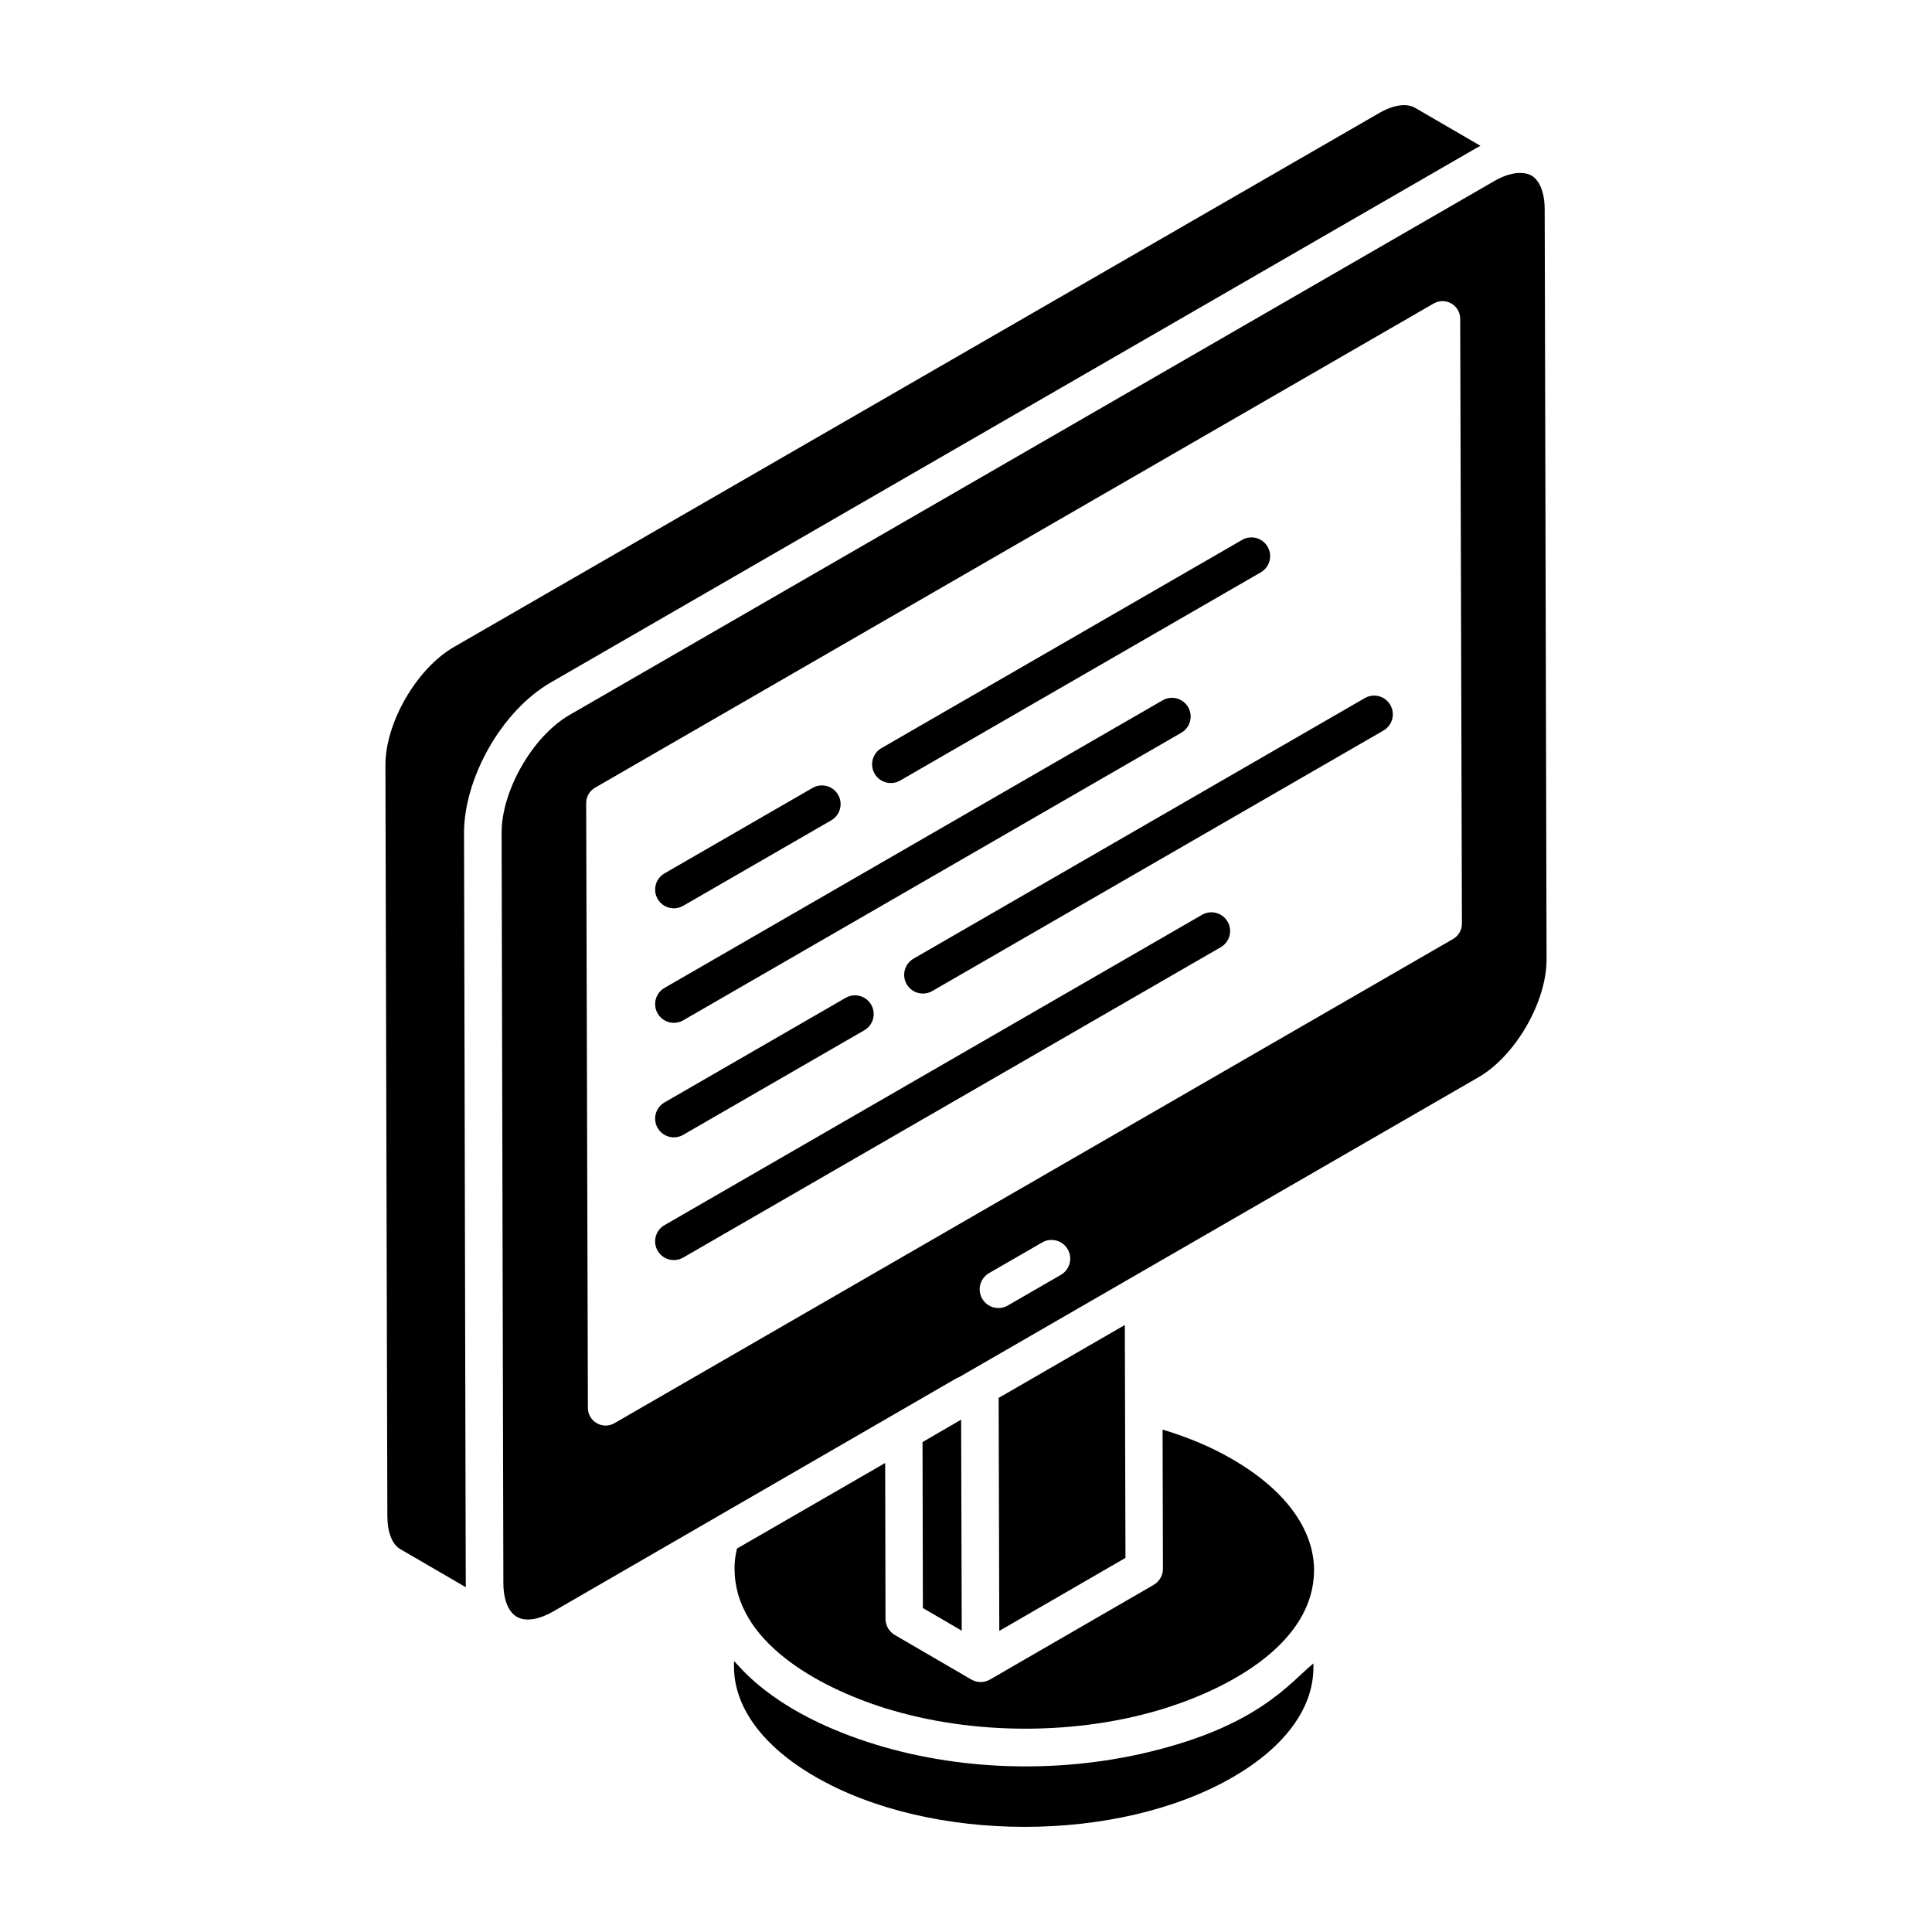
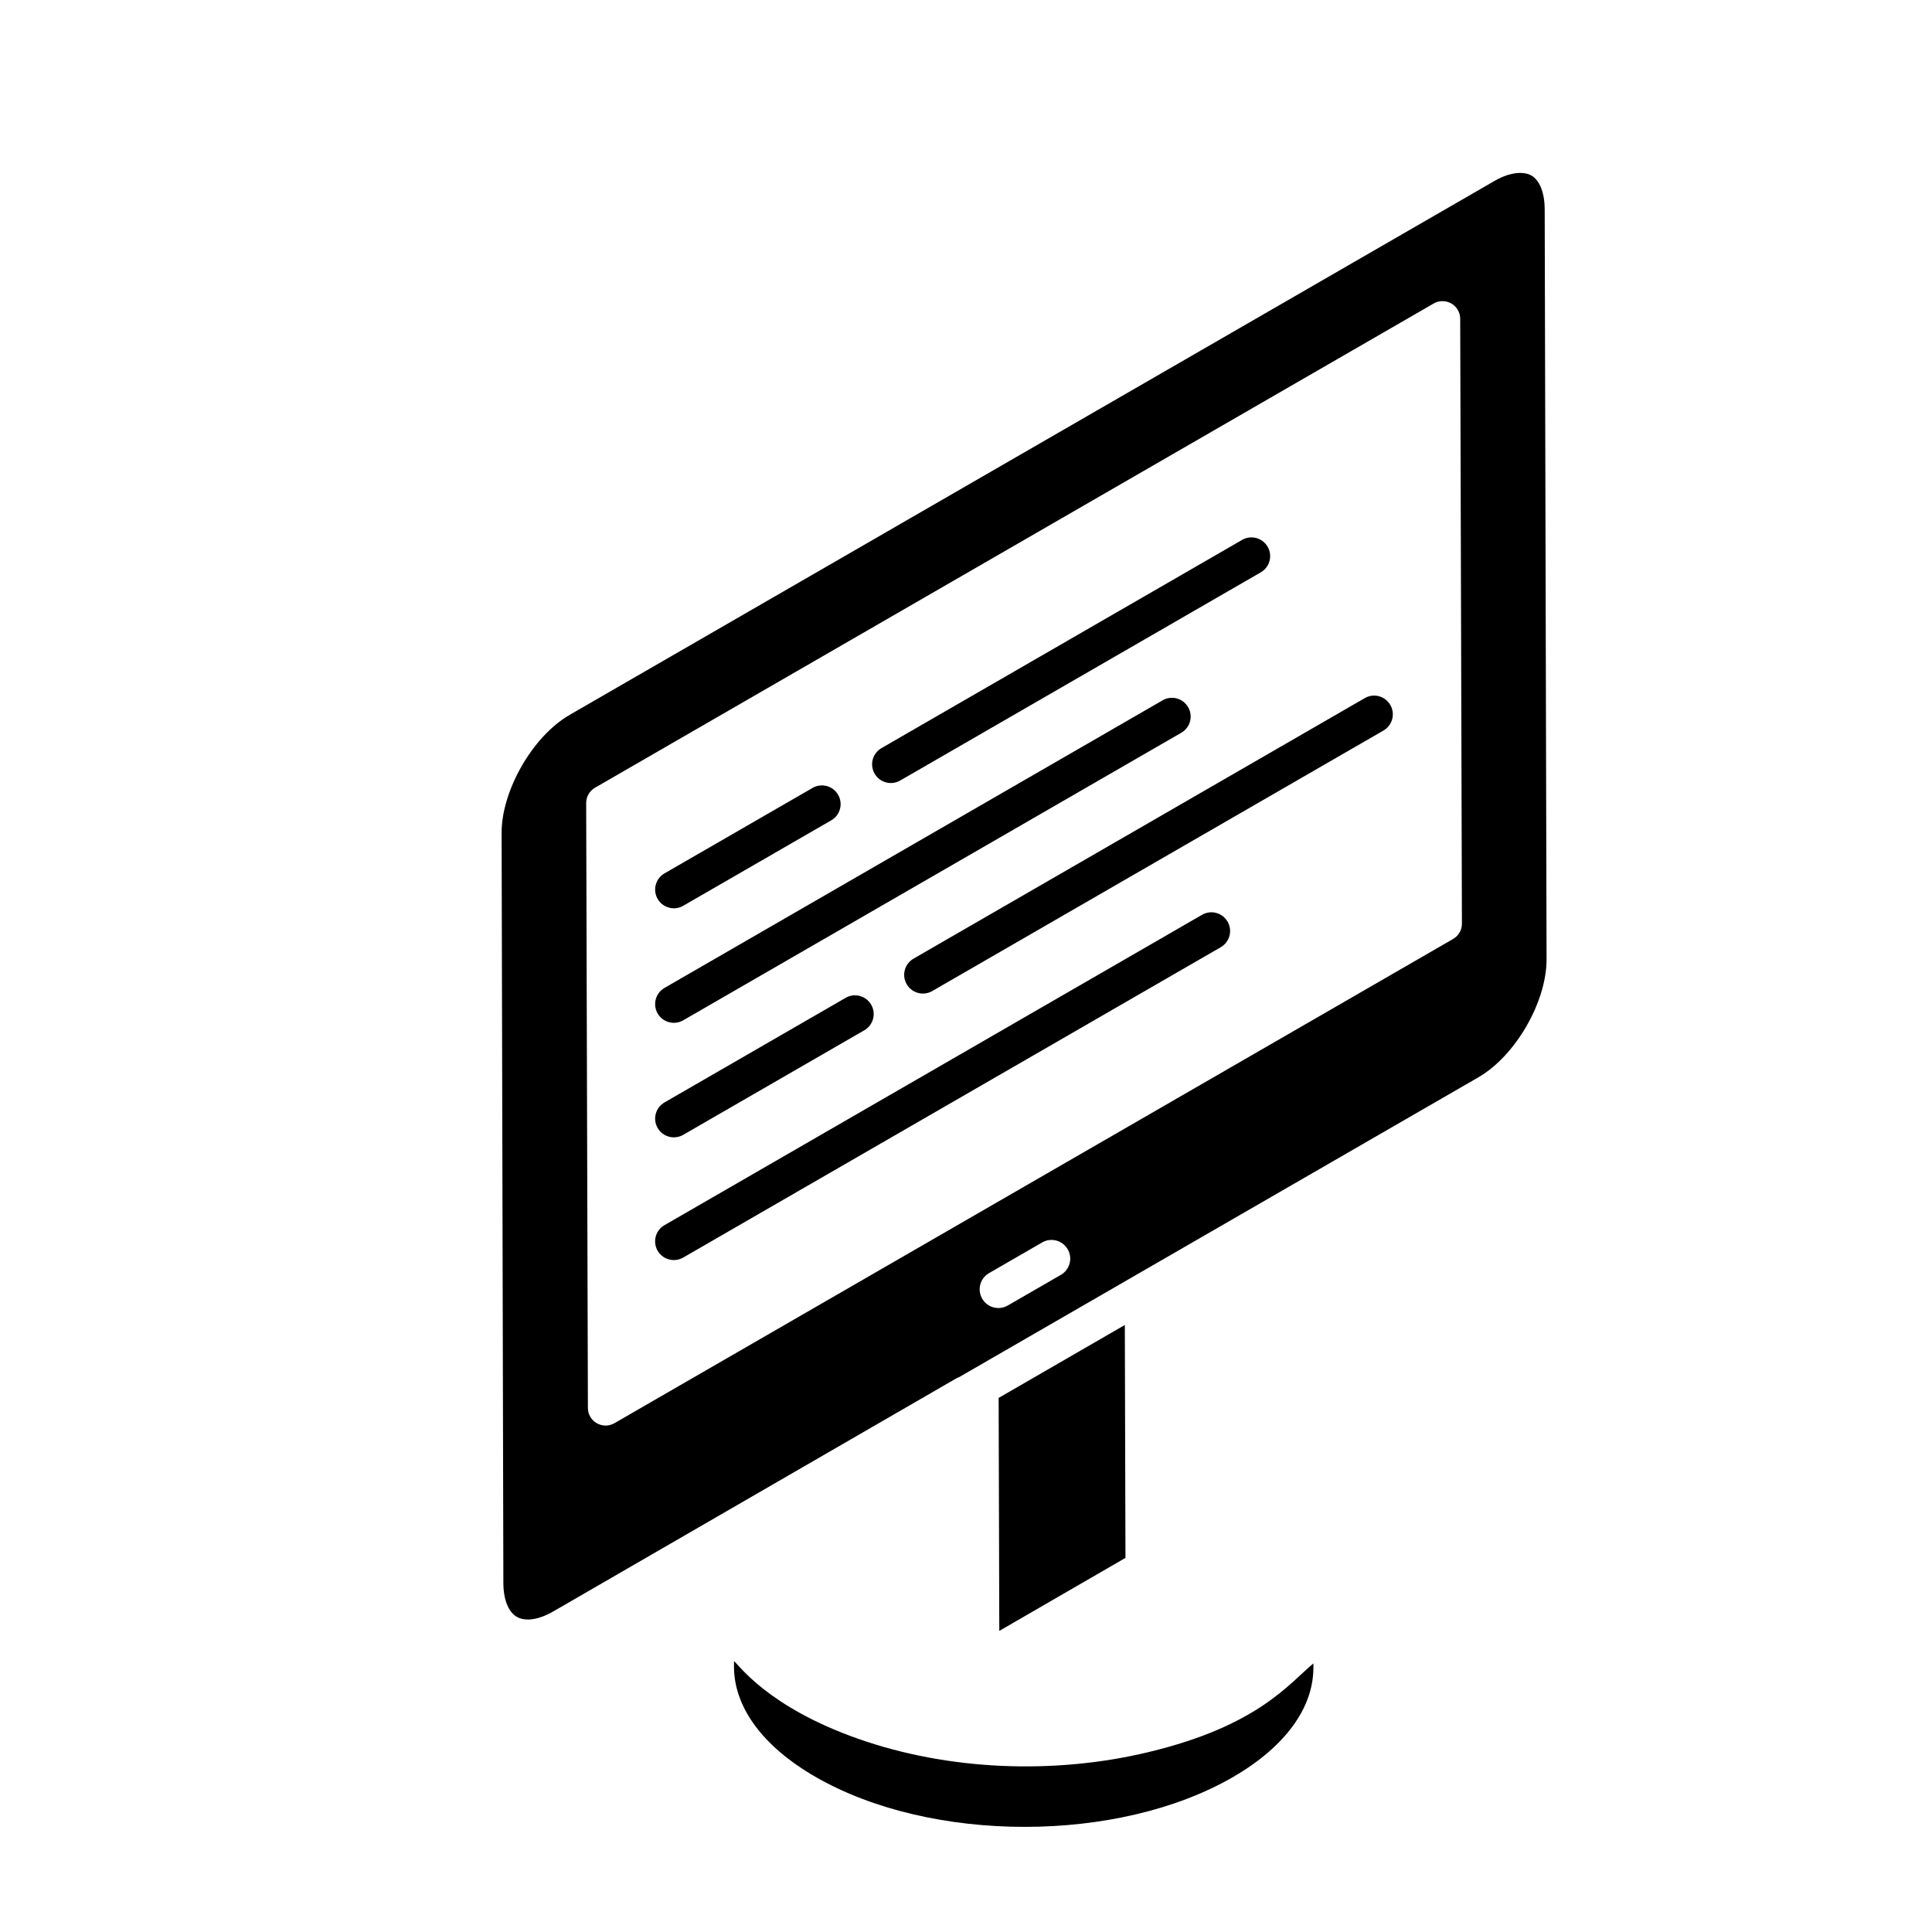
<svg xmlns="http://www.w3.org/2000/svg" fill="#000000" width="800px" height="800px" version="1.1" viewBox="144 144 512 512">
  <g>
    <path d="m448.35 608.33c-25.172 6.043-53.184 4.836-76.941-3.539-23.883-8.395-31.594-19.559-32.887-20.574l-0.008 1.355c-0.035 10.836 7.621 21.25 21.559 29.293 30.652 17.703 80.355 17.695 110.8 0.008 13.633-7.926 21.16-18.184 21.191-28.875l0.008-1.176c-6.453 5.309-14.609 16.539-43.727 23.508z" />
-     <path d="m470.53 530.68c-5.34-3.117-11.52-5.742-18.434-7.824 0.004 0.977 0.098 38.902 0.094 36.859 0.004 1.777-0.941 3.418-2.481 4.309-0.965 0.559-46.199 26.719-43.34 25.066-1.535 0.891-3.418 0.891-4.953 0.008-8.637-5.027-21.305-12.406-20.289-11.816-1.52-0.887-2.457-2.512-2.461-4.277l-0.086-41.297-39.285 22.68c-0.426 1.797-0.629 3.543-0.645 5.227 0 0.043 0.023 0.082 0.023 0.125-0.051 19.051 21.746 31.254 39.859 36.934 23.32 7.289 51.395 7.262 74.582-0.086 17.844-5.672 38.914-17.594 39.117-36.234v-0.195c0-0.012 0.008-0.023 0.008-0.039-0.035-10.922-7.738-21.379-21.711-29.438z" />
-     <path d="m290 324.84 245.14-141.55c0.398-0.227 0.793-0.441 1.191-0.648l-17.281-10.047c-2.34-1.34-5.785-0.828-9.711 1.453l-245.16 141.49c-9.832 5.734-18.102 20.082-18.039 31.316 0.703 272.46 0.461 178.49 0.512 198.82 0 4.398 1.258 7.625 3.457 8.875l17.352 10.09c-0.051-1.191-0.008 7.812-0.488-199.83-0.039-14.285 9.703-32.281 23.02-39.965z" />
-     <path d="m398.71 520.22-10.23 5.945 0.094 43.984 10.297 6c-0.012-3-0.16-56.988-0.16-55.93z" />
    <path d="m377.6 342.26 95.566-55.176c2.359-1.375 5.402-0.562 6.773 1.816 1.371 2.371 0.559 5.402-1.816 6.773l-95.566 55.176c-2.363 1.367-5.402 0.559-6.773-1.816-1.371-2.371-0.559-5.402 1.816-6.773zm-57.5 33.195 39.234-22.648c2.352-1.371 5.398-0.566 6.773 1.816 1.371 2.371 0.559 5.402-1.816 6.773l-39.234 22.648c-2.363 1.367-5.402 0.559-6.773-1.816-1.371-2.371-0.559-5.402 1.816-6.773zm0 30.352 132-76.211c2.363-1.375 5.398-0.562 6.773 1.816 1.371 2.371 0.559 5.402-1.816 6.773l-132 76.211c-2.363 1.367-5.402 0.559-6.773-1.816-1.371-2.371-0.559-5.402 1.816-6.773zm0 30.348 48-27.715c2.359-1.371 5.394-0.562 6.773 1.816 1.371 2.371 0.559 5.402-1.816 6.773l-48 27.715c-2.363 1.367-5.402 0.559-6.773-1.816-1.371-2.371-0.559-5.402 1.816-6.773zm147.41-41.133-142.46 82.246c-2.363 1.367-5.402 0.559-6.773-1.816-1.371-2.371-0.559-5.402 1.816-6.773l142.46-82.246c2.359-1.375 5.394-0.562 6.773 1.816 1.371 2.371 0.555 5.402-1.816 6.773zm43.125-57.422-119.58 69.039c-2.363 1.367-5.402 0.559-6.773-1.816-1.371-2.371-0.559-5.402 1.816-6.773l119.58-69.039c2.359-1.379 5.402-0.566 6.773 1.816 1.367 2.371 0.555 5.402-1.82 6.773z" />
    <path d="m442.26 556.86-0.168-61.723-33.441 19.324 0.172 61.742c0.949-0.555 35.645-20.621 33.438-19.344z" />
    <path d="m553.36 199.48c-0.016-4.418-1.312-7.695-3.574-9.004-0.02-0.012-0.047-0.012-0.07-0.023-0.719-0.402-1.594-0.574-2.527-0.617-0.266-0.016-0.535-0.008-0.812 0.004-0.711 0.039-1.465 0.164-2.254 0.387-0.219 0.059-0.43 0.098-0.656 0.172-1.074 0.359-2.195 0.848-3.356 1.52l-245.13 141.52c-10.023 5.789-18.109 20.352-18.047 31.316 0.047 20.371-0.172-73.699 0.465 198.77 0.016 4.391 1.316 7.66 3.574 8.957 2.277 1.316 5.805 0.781 9.676-1.449 216.89-125.42 23.234-13.438 107.09-61.926 0.098-0.059 0.223-0.035 0.32-0.086l137.72-79.516c9.832-5.676 18.109-20.008 18.078-31.293zm-128.22 282.37-14.078 8.129c-2.363 1.367-5.402 0.559-6.773-1.816-1.371-2.371-0.559-5.402 1.816-6.773l14.078-8.129c2.363-1.367 5.394-0.562 6.773 1.816 1.371 2.371 0.559 5.406-1.816 6.773zm103.94-89.008-222.25 128.32c-3.109 1.789-7.023-0.438-7.031-4.047l-0.457-160.29c-0.004-1.68 0.887-3.231 2.344-4.074l222.25-128.32c1.441-0.832 3.231-0.836 4.684-0.004 1.445 0.836 2.344 2.379 2.348 4.051l0.457 160.29c0.004 1.68-0.887 3.231-2.344 4.074z" />
  </g>
</svg>